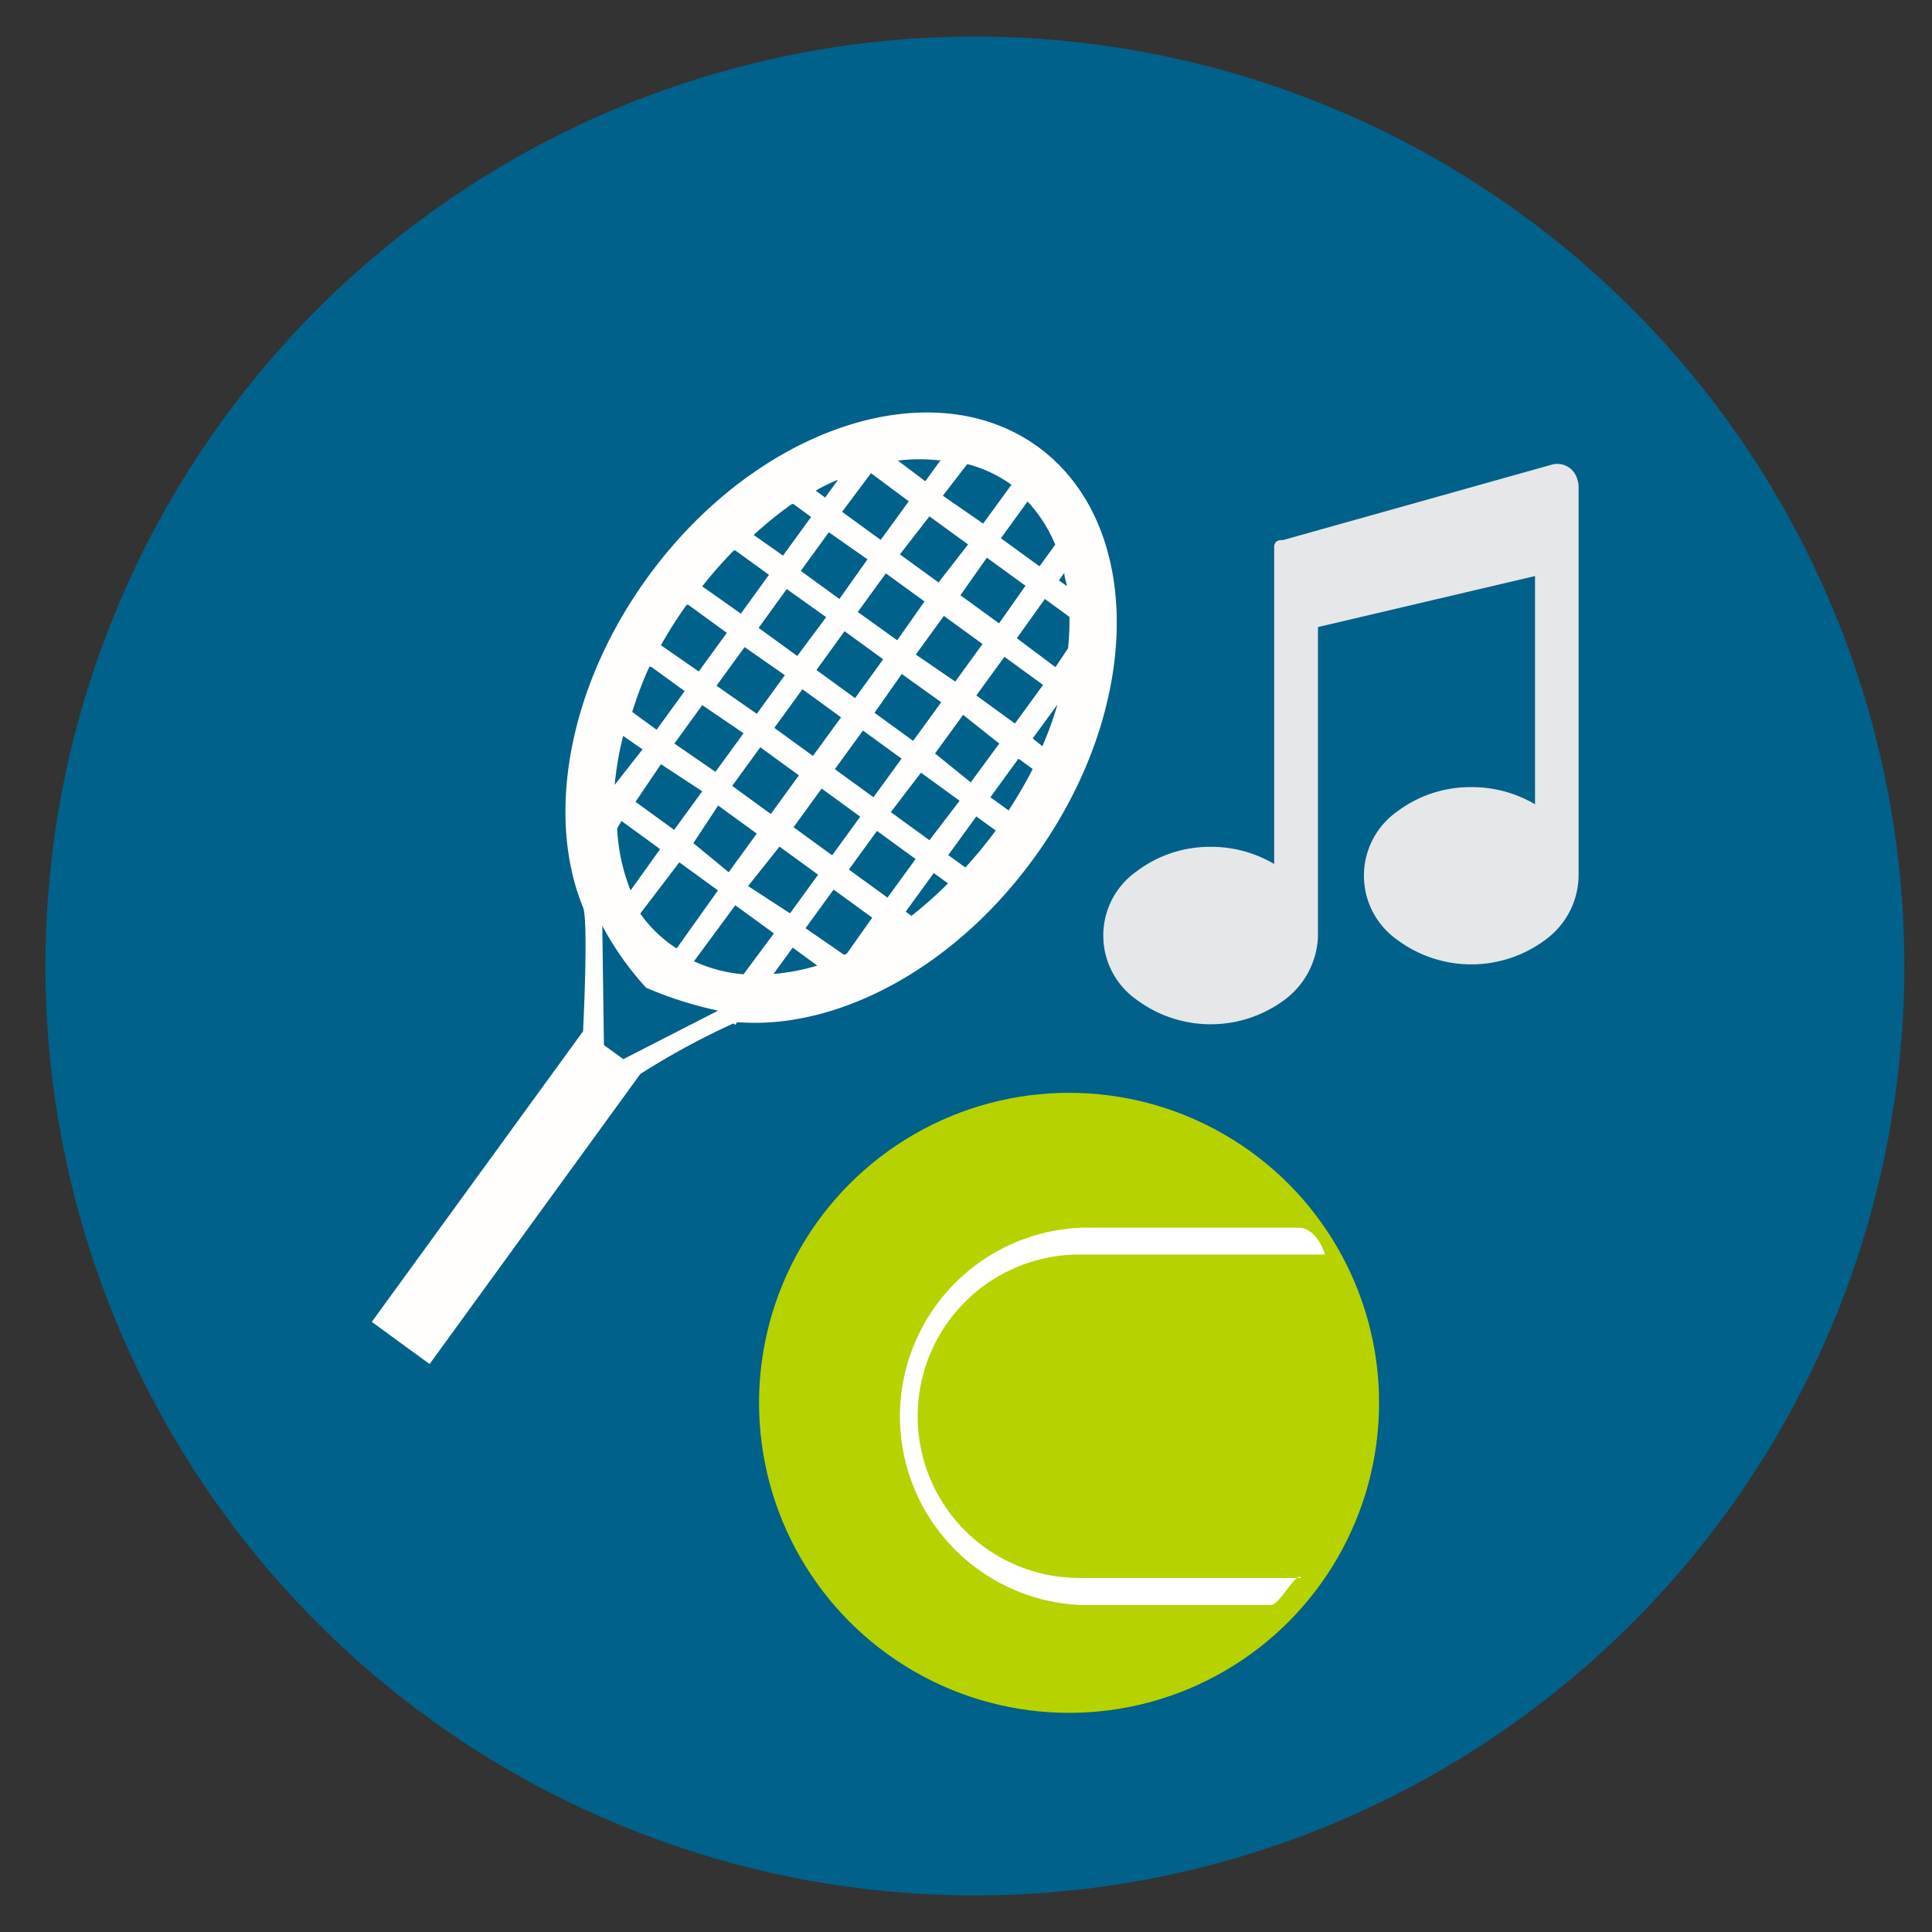
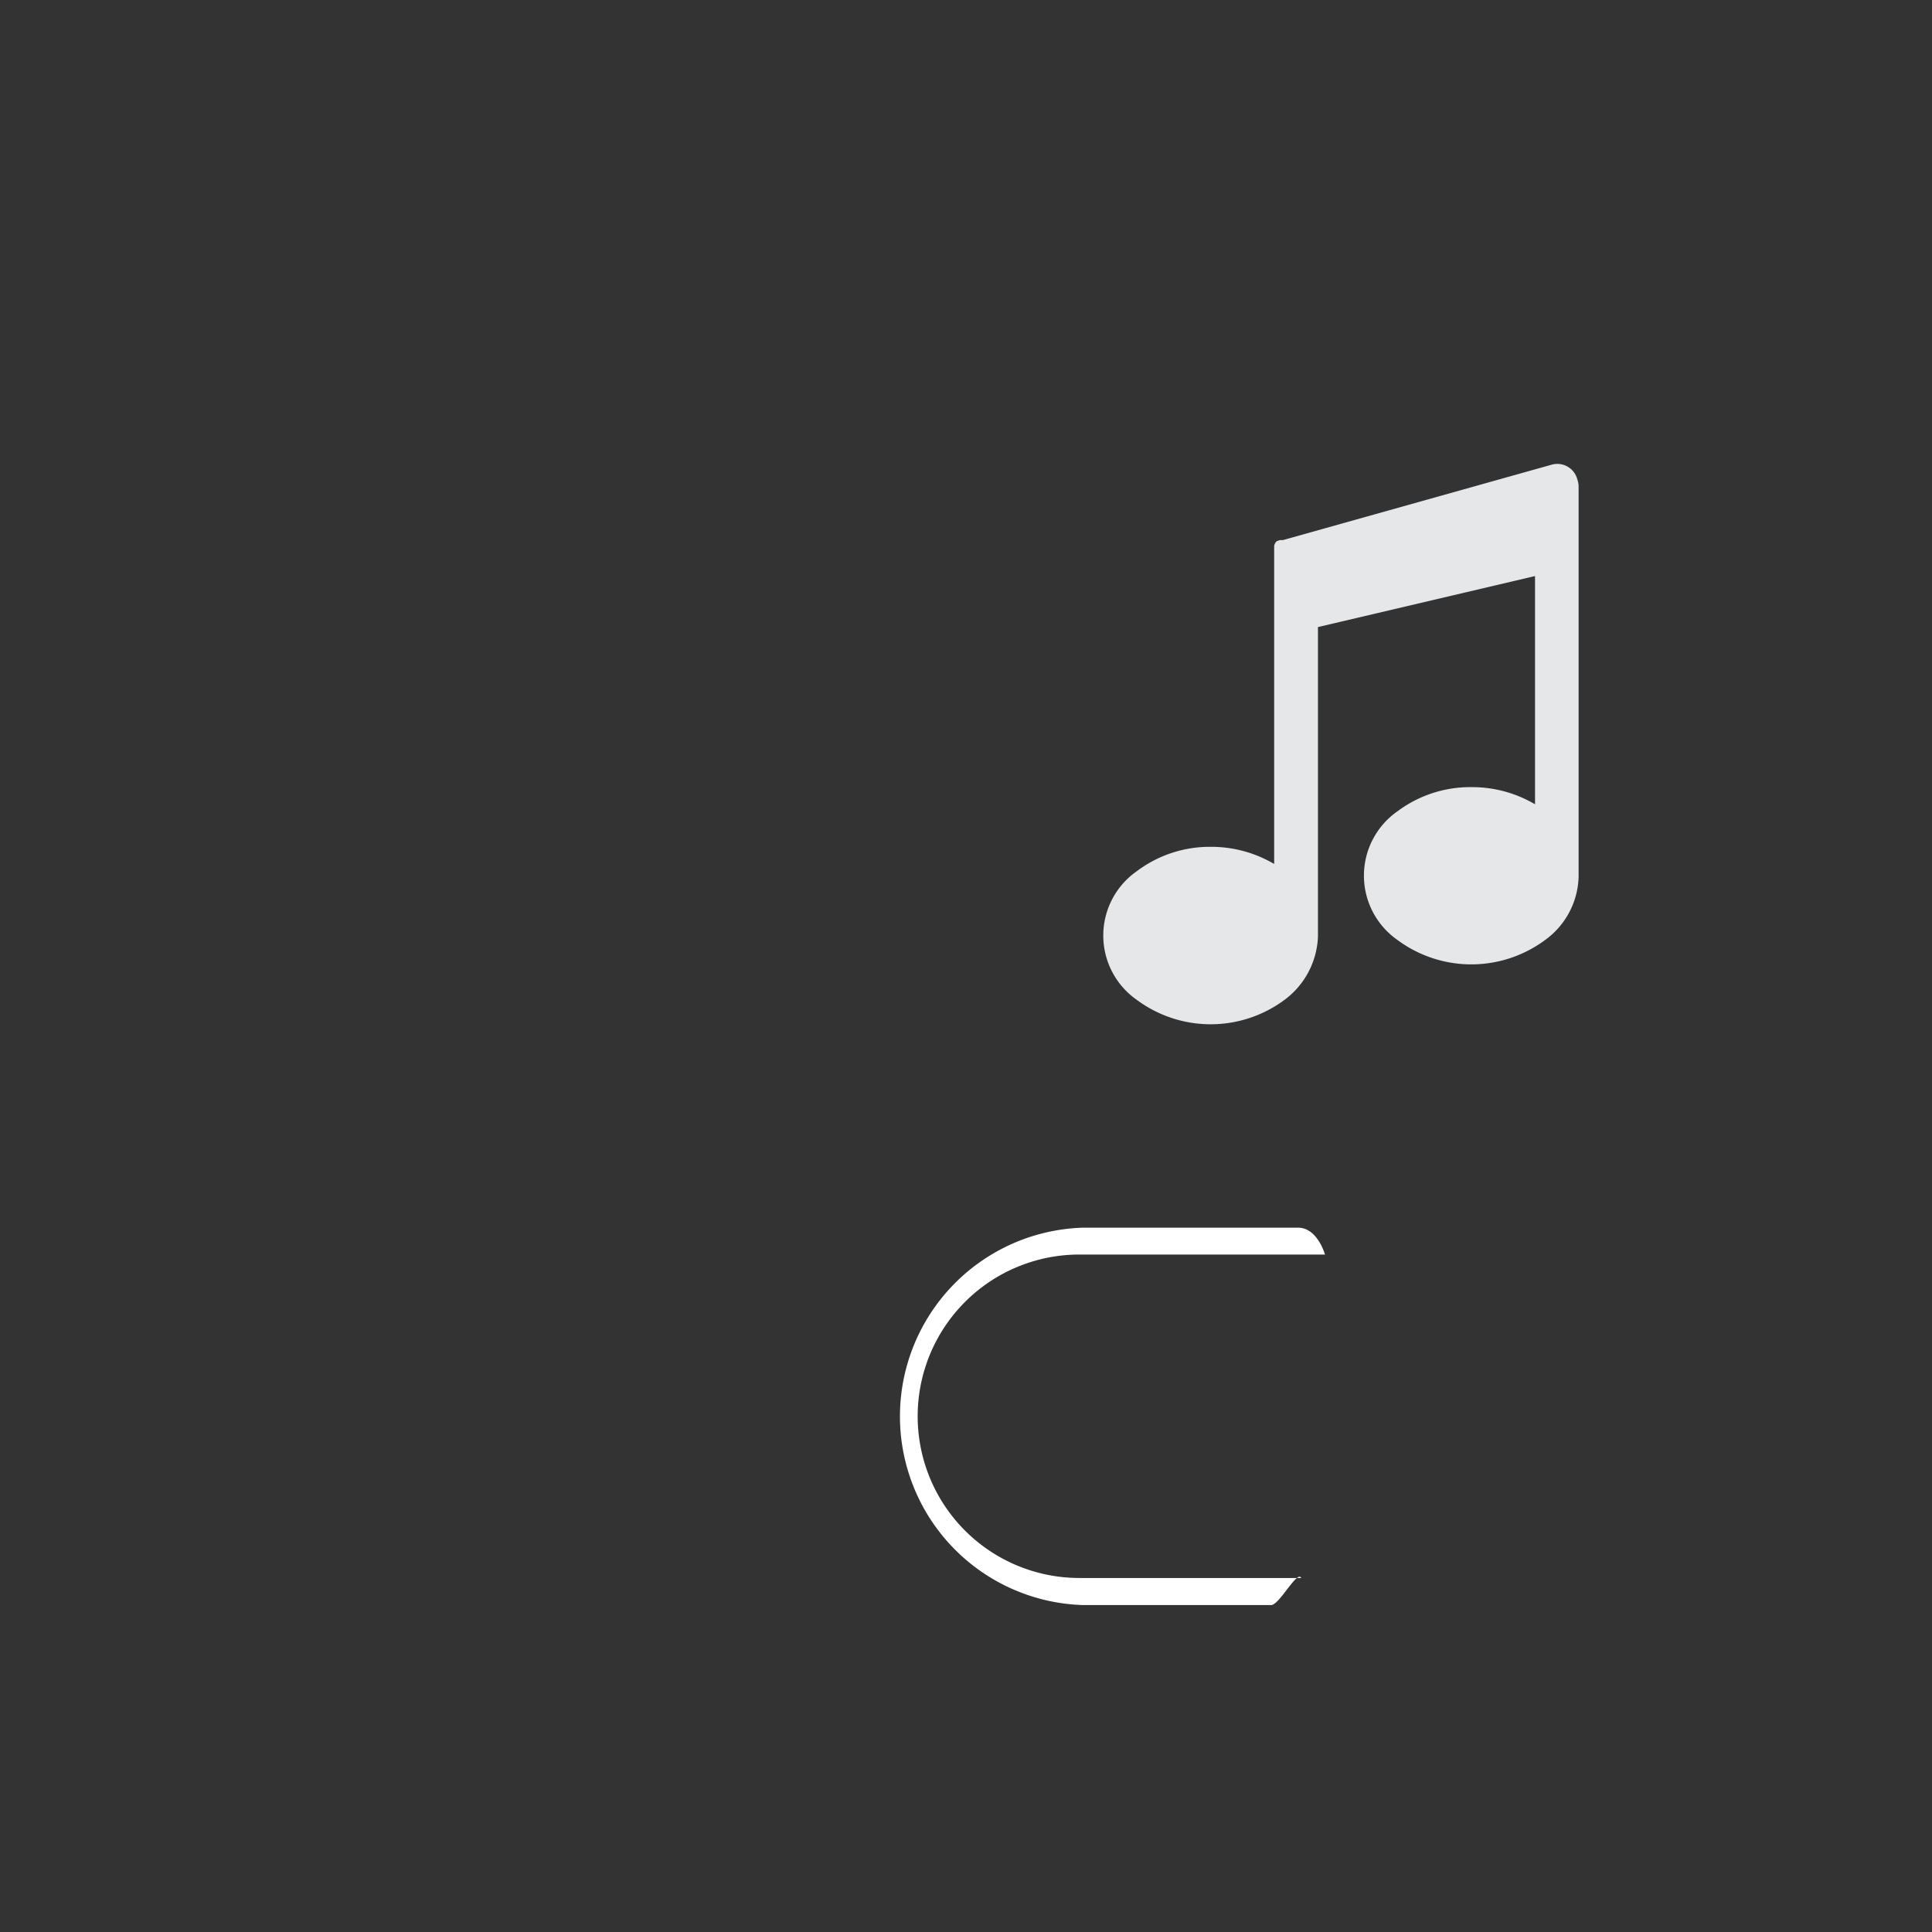
<svg xmlns="http://www.w3.org/2000/svg" id="Layer_1" data-name="Layer 1" viewBox="0 0 93.54 93.54">
  <rect x="0" y="0" width="93.54" height="93.54" fill="#333333" stroke="none" />
  <defs>
    <style>.cls-1{fill:#00618a;}.cls-1,.cls-3{fill-rule:evenodd;}.cls-2{fill:#b6d300;}.cls-3{fill:#fff;}.cls-4{fill:#fffefd;}.cls-5{fill:#e6e7e8;}</style>
  </defs>
  <title>virikesetelit</title>
-   <path id="background" class="cls-1" d="M47.15,1.77a45,45,0,1,1-44.95,45A45,45,0,0,1,47.15,1.77Z" />
-   <circle id="Base" class="cls-2" cx="51.76" cy="67.92" r="15.01" />
  <path id="border" class="cls-3" d="M61.54,77.71H52.41a9.14,9.14,0,0,1,0-18.27H62.85c.94,0,1.3,1.3,1.3,1.3H52.26a7.83,7.83,0,0,0,0,15.66H63C62.81,76,61.94,77.72,61.54,77.71Z" />
  <g id="icon">
-     <path class="cls-4" d="M50.25,21.63c-5.17-3.75-13.62-.93-18.88,6.3-3.89,5.35-4.94,11.62-3.14,16,.27.65,0,6,0,6L18,64l1.63,1.19,1.17.85L31,52a36.45,36.45,0,0,1,4.51-2.45l.09.07.08-.12.2,0c4.74.3,10.31-2.63,14.17-7.94C55.34,34.3,55.41,25.39,50.25,21.63Zm1.28,6.1c0,.22.09.43.13.65l-.39-.28Zm-.44-1.36-.76,1.05-1.87-1.36,1.29-1.78A7,7,0,0,1,51.09,26.37Zm-8.92-3.46L44,24.27l-1.36,1.87-1.87-1.36ZM37.49,35.24l1.36-1.87,1.87,1.36L39.36,36.6Zm1.19,2.3-1.36,1.87-1.87-1.36,1.36-1.87Zm.85-5.1,1.36-1.88,1.87,1.36L41.4,33.8Zm2-2.81,1.36-1.87,1.87,1.36L43.44,31Zm2.13,3L45.57,34l-1.36,1.87-1.87-1.36Zm.68-.94,1.36-1.87,1.87,1.36L46.25,33Zm1.1-3.49-1.87-1.36L45,25l1.87,1.36ZM42,27.08,40.64,29l-1.87-1.36,1.36-1.87Zm-2,2.8L38.6,31.76,36.73,30.4l1.36-1.88Zm-2,2.81-1.36,1.87L34.69,33.2l1.36-1.87Zm-2,2.81-1.36,1.87L32.65,36,34,34.14Zm-2,2.81-1.36,1.87-1.87-1.36L32,37Zm-3.91,1.44,1.87,1.36-1.43,2a9.25,9.25,0,0,1-.65-3Zm2.8,2,1.87,1.36-2,2.81A6.28,6.28,0,0,1,31,44.23Zm.68-.93L34.77,39l1.87,1.36-1.36,1.87Zm4.17.17,1.87,1.36-1.36,1.87L36.22,42.9Zm.68-.94,1.36-1.87,1.87,1.36-1.36,1.87Zm2-2.81,1.36-1.87,1.87,1.36-1.36,1.87Zm4.17.17,1.87,1.36L45,40.68l-1.87-1.36Zm.68-.93,1.36-1.87L48.38,36,47,37.88Zm2-2.81,1.36-1.87,1.87,1.36-1.36,1.87Zm1.1-3.49-1.87-1.36L47.78,27l1.87,1.36Zm-1.54-7.71a6.33,6.33,0,0,1,2.14,1l-1.37,1.88L45.65,24Zm-1.27-.22-.76,1.05-1.33-1A8.71,8.71,0,0,1,45.48,22.29Zm-5,1-.61.84-.45-.33C39.77,23.58,40.13,23.42,40.48,23.26Zm-2.15,1.15.86.63-1.36,1.87-1.42-1A18.7,18.7,0,0,1,38.33,24.41Zm-2.81,2.25,1.63,1.18-1.36,1.88L34,28.39A20.12,20.12,0,0,1,35.52,26.66Zm-2.28,2.63,1.87,1.36-1.36,1.87L32,31.24A20.67,20.67,0,0,1,33.24,29.29Zm-1.8,3,1.63,1.18-1.36,1.87-1.18-.86A18.47,18.47,0,0,1,31.44,32.28Zm-.41,4L29.76,38a15.92,15.92,0,0,1,.41-2.37Zm-.93,15-.94-.68-.08-5.78a14.68,14.68,0,0,0,2.12,3,18.41,18.41,0,0,0,3.49,1.11ZM36,47.17a7,7,0,0,1-2.4-.63l2-2.71,1.87,1.36Zm1.44,0,.94-1.29,1.19.87A10.29,10.29,0,0,1,37.41,47.16Zm3.56-1-.13.06L39,44.94l1.36-1.87,1.87,1.36Zm.1-4.07,1.36-1.87,1.87,1.36-1.36,1.87Zm3,2.22-.25-.18,1.36-1.87.69.5A19.74,19.74,0,0,1,44.12,44.35ZM46.74,42l-.83-.6,1.36-1.87.94.68A21.91,21.91,0,0,1,46.74,42Zm2.11-2.75-.9-.65,1.36-1.87.69.5A21.67,21.67,0,0,1,48.85,39.21Zm1.63-3.11L50,35.75l1.2-1.64A17.57,17.57,0,0,1,50.48,36.1Zm.62-3.84L49.23,30.9,50.59,29l1.19.87a13,13,0,0,1-.07,1.52Z" />
-   </g>
+     </g>
  <path class="cls-5" d="M58.61,41a6,6,0,0,1,3.08.83V26.49h0v0h0v0h0v0h0v0h0v0h0v0h0v0h0v-.07a.56.56,0,0,1,.07-.16h0l0,0h0l0,0h0v0h0l.06-.06h0l0,0h0l0,0h0l0,0h0l0,0h0l.14-.05h0l.15,0L75.12,22.5a1,1,0,0,1,1.25.72h0a1,1,0,0,1,.06.35V42.44a3.9,3.9,0,0,1-1.62,3.07,6,6,0,0,1-7.15,0h0a3.8,3.8,0,0,1,0-6.23,5.88,5.88,0,0,1,3.58-1.17,6,6,0,0,1,3.08.83V27.89L63.81,30.36v15h0a4,4,0,0,1-1.62,3.05,6,6,0,0,1-7.15,0,3.8,3.8,0,0,1,0-6.23A5.87,5.87,0,0,1,58.61,41Z" />
</svg>